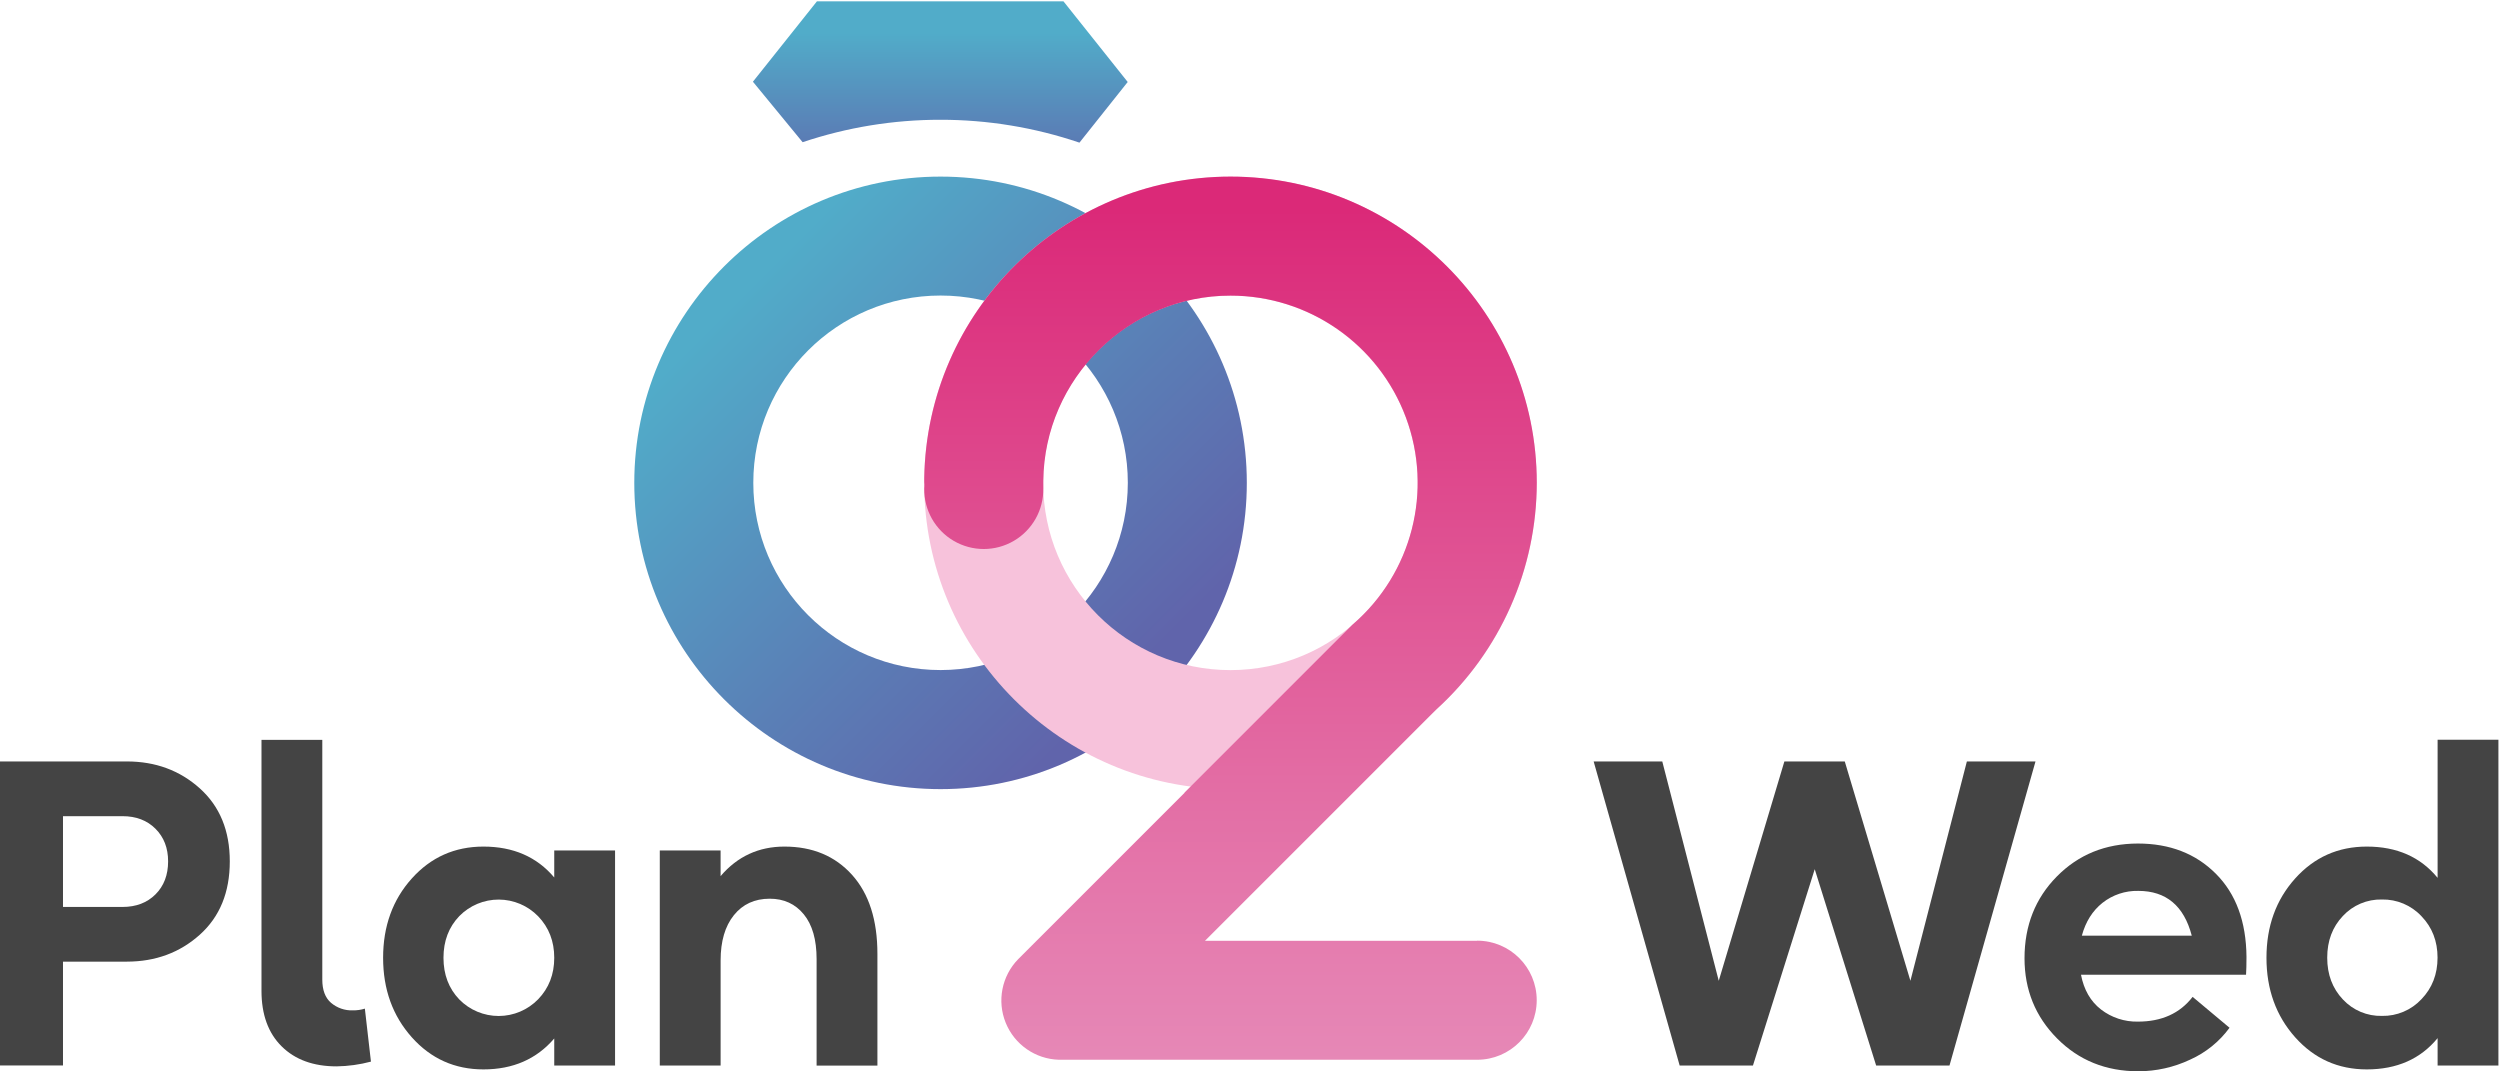
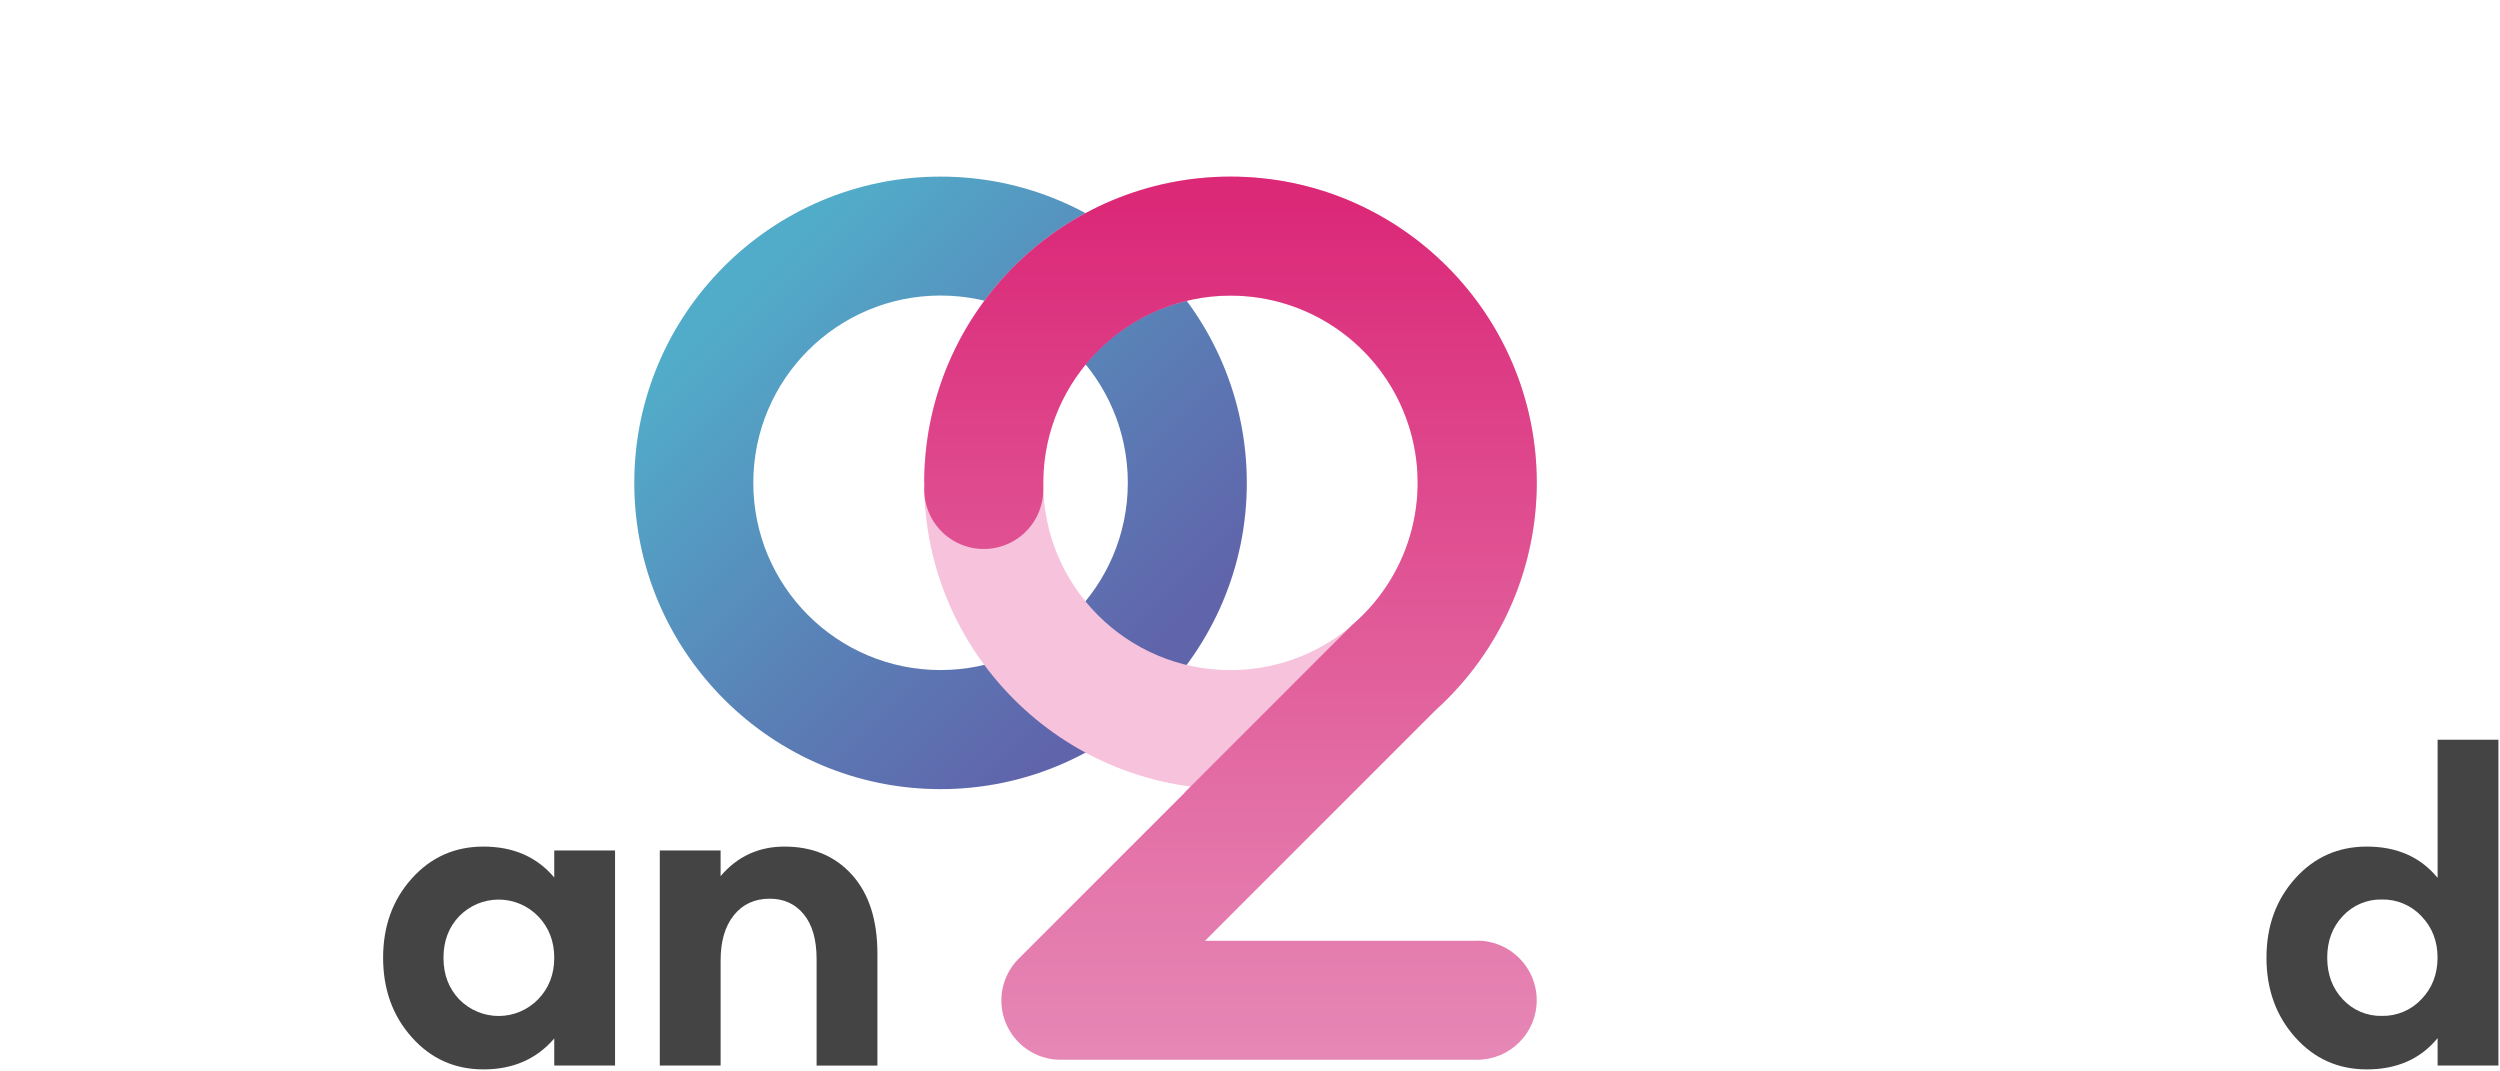
<svg xmlns="http://www.w3.org/2000/svg" width="1295" height="555" viewBox="0 0 1295 555">
  <linearGradient id="linearGradient1" x1="586.52" y1="349.43" x2="386.75" y2="149.67" gradientUnits="userSpaceOnUse">
    <stop offset="1e-05" stop-color="#6064ab" stop-opacity="1" />
    <stop offset="0.41" stop-color="#5a7fb6" stop-opacity="1" />
    <stop offset="1" stop-color="#51acc9" stop-opacity="1" />
  </linearGradient>
  <path id="Path-copy-11" fill="url(#linearGradient1)" stroke="none" d="M 487.21 91.48 C 399.73 91.48 328.56 162.65 328.56 250.12 C 328.56 337.59 399.73 408.77 487.21 408.77 C 574.69 408.77 645.85 337.6 645.85 250.12 C 645.85 162.64 574.68 91.48 487.21 91.48 Z M 487.21 347.09 C 433.638 347.09 390.21 303.662 390.21 250.09 C 390.21 196.518 433.638 153.09 487.21 153.09 C 540.782 153.09 584.21 196.518 584.21 250.09 C 584.166 303.643 540.763 347.046 487.21 347.09 Z" />
  <path id="Path-copy-10" fill="#f7c2db" stroke="none" d="M 637.37 91.48 C 549.89 91.48 478.73 162.65 478.73 250.12 C 478.73 337.59 549.85 408.77 637.37 408.77 C 724.89 408.77 796.01 337.6 796.01 250.12 C 796.01 162.64 724.85 91.48 637.37 91.48 Z M 734.37 250.12 C 734.37 303.692 690.942 347.12 637.37 347.12 C 583.798 347.12 540.37 303.692 540.37 250.12 C 540.37 196.548 583.798 153.12 637.37 153.12 C 690.912 153.181 734.296 196.578 734.34 250.12 Z" />
  <linearGradient id="linearGradient2" x1="487.09" y1="106.07" x2="487.09" y2="17.03" gradientUnits="userSpaceOnUse">
    <stop offset="1e-05" stop-color="#6064ab" stop-opacity="1" />
    <stop offset="0.41" stop-color="#5a7fb6" stop-opacity="1" />
    <stop offset="1" stop-color="#51acc9" stop-opacity="1" />
  </linearGradient>
-   <path id="Path-copy-9" fill="url(#linearGradient2)" stroke="none" d="M 487.09 62.04 C 511.597 62.018 535.941 66.021 559.15 73.89 L 584.15 42.47 L 550.87 0.69 L 423.17 0.69 L 390.01 42.33 L 415.76 73.66 C 438.75 65.946 462.841 62.021 487.09 62.04 Z" />
  <linearGradient id="linearGradient3" x1="637.37" y1="555.07" x2="637.37" y2="108.82" gradientUnits="userSpaceOnUse">
    <stop offset="1e-05" stop-color="#e689b7" stop-opacity="1" />
    <stop offset="0.32" stop-color="#e36ea5" stop-opacity="1" />
    <stop offset="0.99" stop-color="#db2a79" stop-opacity="1" />
    <stop offset="1" stop-color="#db2978" stop-opacity="1" />
  </linearGradient>
  <path id="Path-copy-8" fill="url(#linearGradient3)" stroke="none" d="M 765.18 487.33 L 624.18 487.33 L 744.12 367.39 C 777.135 337.331 795.982 294.769 796.05 250.12 C 796.05 162.65 724.89 91.48 637.41 91.48 C 550.721 91.551 480.108 161.132 478.76 247.81 C 478.76 248.15 478.76 248.483 478.76 248.81 C 478.76 249.51 478.76 250.21 478.84 250.9 C 478.92 251.59 478.76 252.29 478.76 252.99 C 478.559 264.139 484.392 274.527 494.015 280.161 C 503.638 285.794 515.552 285.794 525.175 280.161 C 534.798 274.527 540.631 264.139 540.43 252.99 C 540.43 252.69 540.43 252.4 540.43 252.11 L 540.43 248.92 C 541.06 196.1 584.56 153.13 637.38 153.13 C 677.881 153.109 714.125 178.275 728.258 216.23 C 742.39 254.186 731.432 296.927 700.78 323.4 L 700.43 323.71 L 613.5 410.64 L 613.62 410.64 L 527.42 496.85 L 527.42 496.85 C 518.917 505.572 516.378 518.497 520.948 529.788 C 525.519 541.079 536.334 548.598 548.51 548.95 L 548.51 548.95 L 765.18 548.95 C 782.212 548.95 796.02 535.142 796.02 518.11 C 796.02 501.078 782.212 487.27 765.18 487.27 Z" />
-   <path id="Path-copy-7" fill="#444444" stroke="none" d="M -6e-06 551.93 L -6e-06 394.43 L 65.7 394.43 C 80.547 394.43 93.147 399.08 103.5 408.38 C 113.853 417.68 119.03 430.28 119.03 446.18 C 119.03 462.227 113.853 474.893 103.5 484.18 C 93.147 493.467 80.547 498.117 65.7 498.13 L 32.63 498.13 L 32.63 551.91 Z M 32.63 469.8 L 63.45 469.8 C 70.497 469.8 76.197 467.627 80.55 463.28 C 84.903 458.933 87.08 453.233 87.08 446.18 C 87.08 439.28 84.903 433.653 80.55 429.3 C 76.197 424.947 70.497 422.773 63.45 422.78 L 32.63 422.78 Z" />
-   <path id="Path-copy-6" fill="#444444" stroke="none" d="M 174.37 552.38 C 162.37 552.38 152.883 548.93 145.91 542.03 C 138.937 535.13 135.45 525.533 135.45 513.24 L 135.45 383.24 L 166.95 383.24 L 166.95 507.44 C 166.95 512.84 168.45 516.84 171.45 519.44 C 174.579 522.107 178.591 523.508 182.7 523.37 C 184.835 523.409 186.962 523.105 189 522.47 L 192.15 549.92 C 186.346 551.462 180.375 552.288 174.37 552.38 Z" />
  <path id="Path-copy-5" fill="#444444" stroke="none" d="M 250.42 553.95 C 235.573 553.95 223.2 548.4 213.3 537.3 C 203.4 526.2 198.45 512.477 198.45 496.13 C 198.45 479.783 203.4 466.097 213.3 455.07 C 223.2 444.043 235.573 438.53 250.42 438.53 C 265.867 438.53 278.093 443.863 287.1 454.53 L 287.1 440.53 L 318.6 440.53 L 318.6 551.93 L 287.1 551.93 L 287.1 537.93 C 277.953 548.61 265.727 553.95 250.42 553.95 Z M 237.93 517.73 C 243.314 523.218 250.685 526.301 258.373 526.281 C 266.061 526.26 273.416 523.137 278.77 517.62 C 284.323 511.84 287.1 504.677 287.1 496.13 C 287.1 487.583 284.323 480.42 278.77 474.64 C 273.416 469.123 266.061 466 258.373 465.979 C 250.685 465.959 243.314 469.042 237.93 474.53 C 232.457 480.23 229.72 487.43 229.72 496.13 C 229.72 504.83 232.457 512.03 237.93 517.73 Z" />
  <path id="Path-copy-4" fill="#444444" stroke="none" d="M 341.77 551.93 L 341.77 440.55 L 373.27 440.55 L 373.27 453.83 C 381.97 443.63 392.993 438.53 406.34 438.53 C 420.887 438.53 432.553 443.403 441.34 453.15 C 450.127 462.897 454.513 476.563 454.5 494.15 L 454.5 551.98 L 423 551.98 L 423 496.8 C 423 486.76 420.79 479.037 416.37 473.63 C 411.95 468.223 406.06 465.523 398.7 465.53 C 390.9 465.53 384.713 468.38 380.14 474.08 C 375.567 479.78 373.28 487.58 373.28 497.48 L 373.28 551.93 Z" />
-   <path id="Path-copy-3" fill="#444444" stroke="none" d="M 870.06 551.93 L 825.51 394.43 L 861.06 394.43 L 890.31 508.05 L 924.31 394.43 L 955.59 394.43 L 989.59 508.05 L 1018.84 394.43 L 1054.39 394.43 L 1009.84 551.93 L 971.84 551.93 L 940.03 450.24 L 908.03 551.94 Z" />
-   <path id="Path-copy-2" fill="#444444" stroke="none" d="M 1107.43 436.95 C 1123.93 436.95 1137.39 442.163 1147.81 452.59 C 1158.23 463.017 1163.52 477.38 1163.68 495.68 C 1163.68 499.58 1163.603 502.653 1163.45 504.9 L 1077.95 504.9 C 1079.45 512.7 1082.9 518.7 1088.3 522.9 C 1093.77 527.124 1100.521 529.347 1107.43 529.2 C 1119.73 529.2 1129.18 524.927 1135.78 516.38 L 1154.9 532.38 C 1149.63 539.579 1142.575 545.279 1134.43 548.92 C 1126.054 552.867 1116.91 554.916 1107.65 554.92 C 1090.85 554.92 1076.827 549.253 1065.58 537.92 C 1054.333 526.587 1048.707 512.747 1048.7 496.4 C 1048.7 479.447 1054.29 465.31 1065.47 453.99 C 1076.65 442.67 1090.637 436.99 1107.43 436.95 Z M 1107.65 461.48 C 1100.931 461.318 1094.366 463.507 1089.09 467.67 C 1083.917 471.79 1080.353 477.457 1078.4 484.67 L 1135.33 484.67 C 1131.283 469.217 1122.057 461.487 1107.65 461.48 Z" />
  <path id="Path-copy" fill="#444444" stroke="none" d="M 1226 553.95 C 1211.147 553.95 1198.773 548.4 1188.88 537.3 C 1178.987 526.2 1174.037 512.477 1174.03 496.13 C 1174.03 479.783 1178.98 466.097 1188.88 455.07 C 1198.78 444.043 1211.153 438.53 1226 438.53 C 1241.6 438.53 1253.827 443.93 1262.68 454.73 L 1262.68 383.18 L 1294.18 383.18 L 1294.18 551.93 L 1262.68 551.93 L 1262.68 537.75 C 1253.82 548.55 1241.593 553.95 1226 553.95 Z M 1213.63 517.73 C 1218.843 523.328 1226.203 526.426 1233.85 526.24 C 1241.593 526.389 1249.035 523.24 1254.32 517.58 C 1259.867 511.8 1262.643 504.637 1262.65 496.09 C 1262.657 487.543 1259.88 480.38 1254.32 474.6 C 1249.035 468.94 1241.593 465.791 1233.85 465.94 C 1226.187 465.756 1218.812 468.869 1213.6 474.49 C 1208.2 480.19 1205.5 487.39 1205.5 496.09 C 1205.5 504.79 1208.21 512.003 1213.63 517.73 Z" />
</svg>